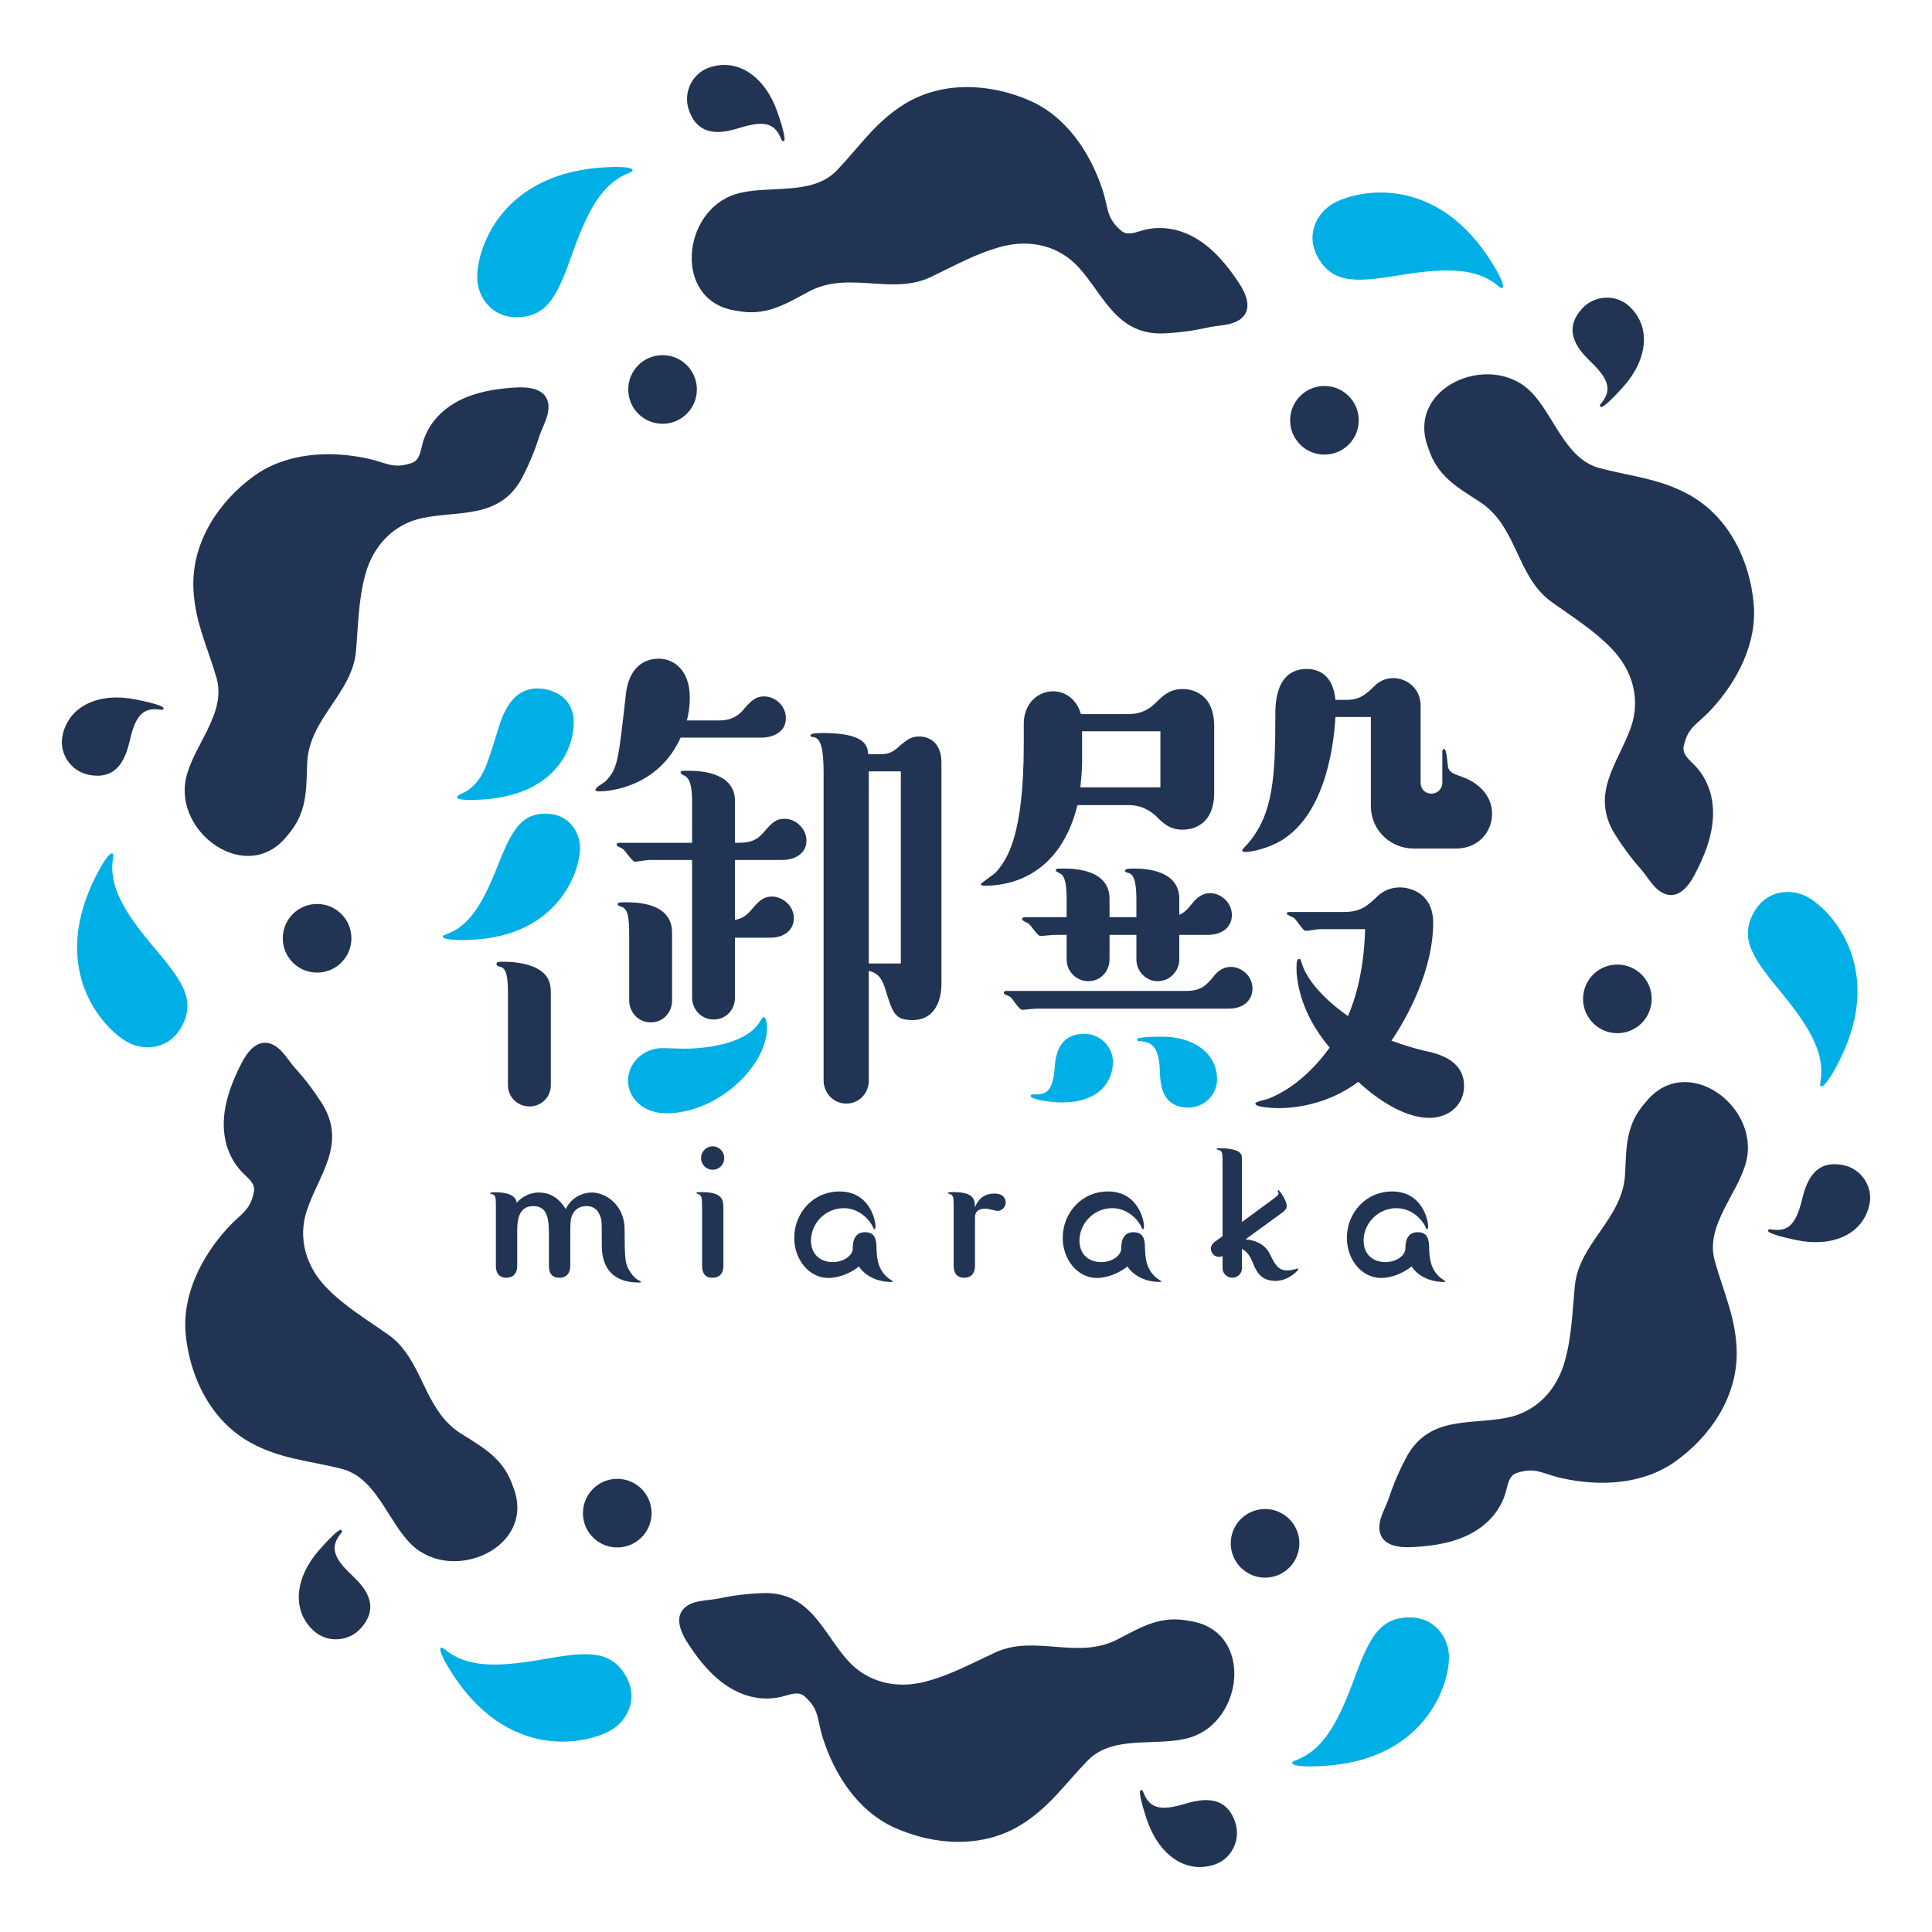
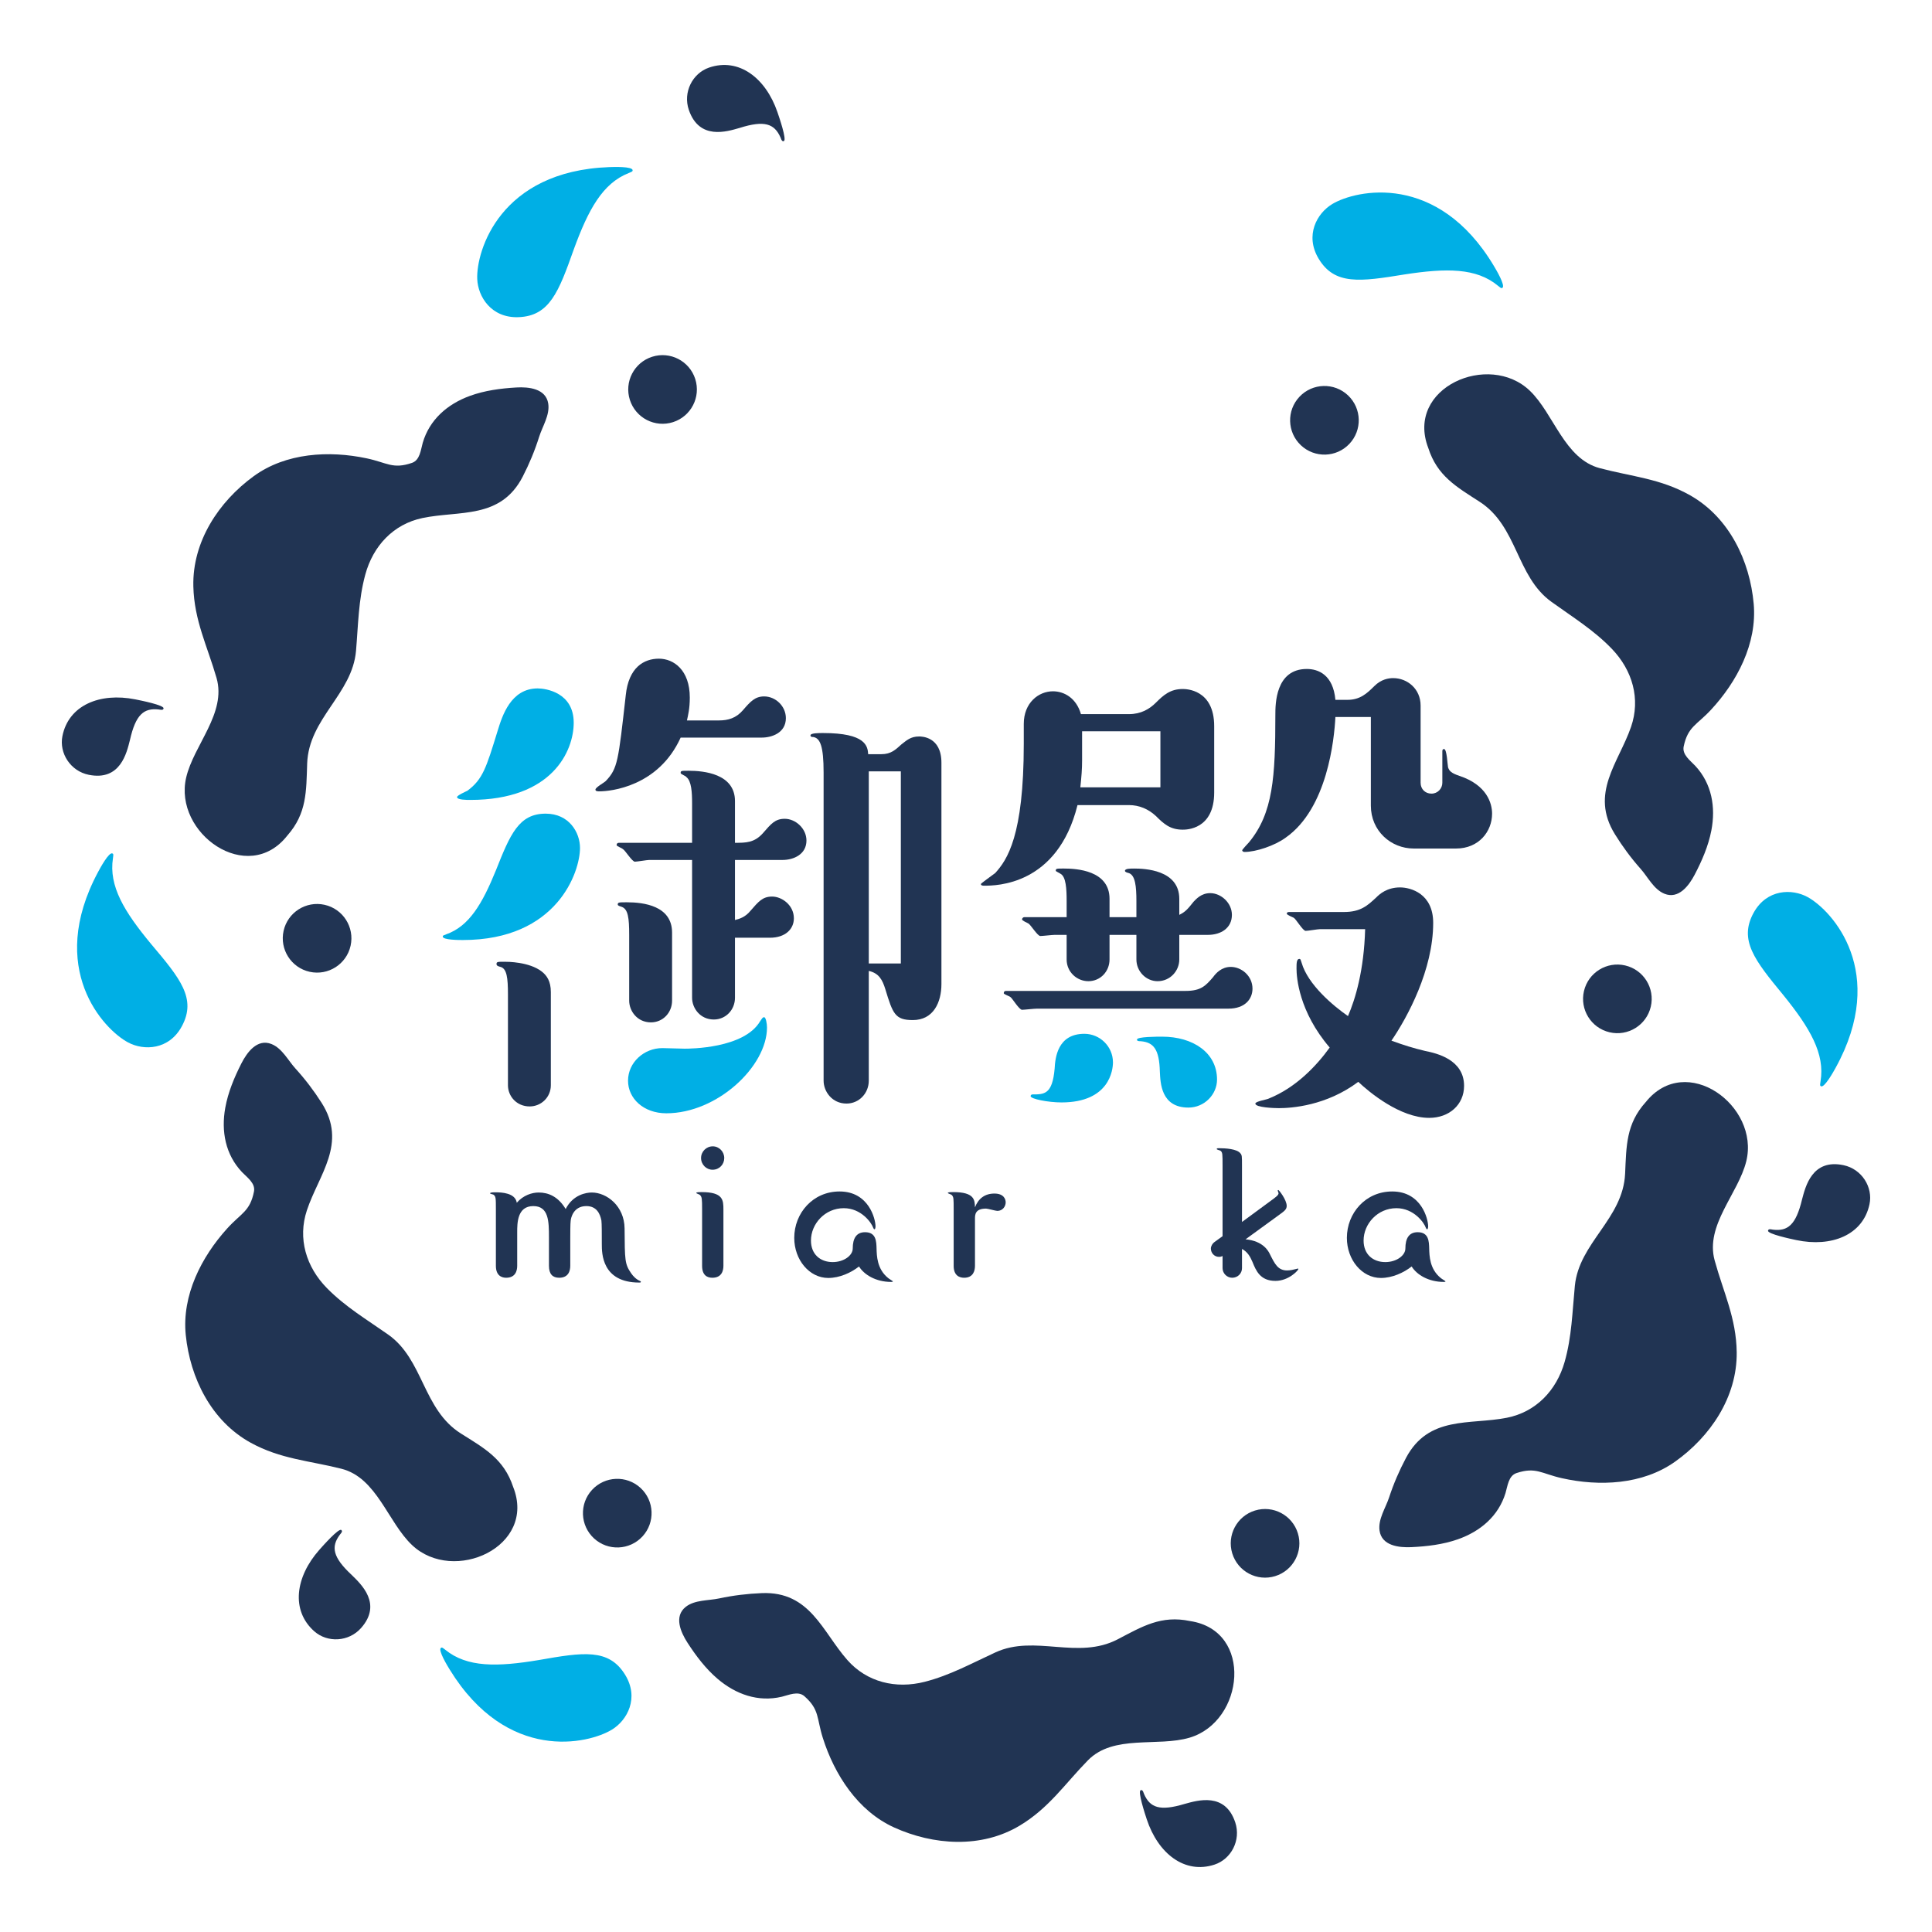
<svg xmlns="http://www.w3.org/2000/svg" id="_レイヤー_1" data-name="レイヤー 1" viewBox="0 0 1500 1500">
  <g>
-     <path d="M888.136,178.558c-5.284,1.324-12.588,4.931-17.586.622-11.989-10.324-9.615-16.883-14.691-32.198-9.341-28.259-27.782-56.321-56.177-68.792-30.61-13.443-67.832-15.66-97.516,2.64-22.555,13.904-34.627,32.812-52.323,51.345-19.658,20.584-53.966,10.9-78.729,18.583-42.315,13.127-48.798,83.741.783,90.534,22.476,4.42,36.973-4.626,55.939-14.844,30.94-16.669,64.306,3.111,94.779-11.343,18.379-8.718,35.065-18.279,54.674-23.556,22.387-6.025,44.908-.869,60.324,16.196,19.641,21.746,29.547,53.029,66.994,51.074,11.139-.582,22.225-2.068,33.103-4.543,8.266-1.881,18.874-1.243,25.838-6.868,9.236-7.468,3.693-19.702-1.643-27.736-6.781-10.21-14.375-20.019-23.801-27.853-14.213-11.814-31.696-17.838-49.968-13.26Z" fill="#213453" />
    <path d="M506.286,277.006c14.013-4.487,29.012,3.235,33.499,17.248,4.487,14.013-3.235,29.011-17.248,33.499-14.013,4.488-29.011-3.234-33.499-17.248-4.488-14.013,3.234-29.012,17.248-33.499Z" fill="#213453" />
    <path d="M370.523,216.491c-.79-21.624,17.567-83.647,102.521-86.749,3.091-.113,18.02-.658,18.133,2.431.038,1.029-.476,1.048-3.013,2.172-20.331,7.96-31.442,28.473-42.687,59.301-11.69,32.907-18.736,51.724-42.934,52.608-21.108.771-31.512-15.862-32.019-29.763Z" fill="#00afe5" />
    <path d="M550.465,52.494c23.115-7.95,43.99,7.97,53.124,34.528,1.353,3.934,7.443,21.64,4.984,22.486-.984.338-1.645.017-2.66-2.935-4.706-10.482-12.298-13.37-31.648-7.264-10.006,2.889-31.322,9.672-39.442-13.936-4.736-13.77,2.855-28.48,15.642-32.878Z" fill="#213453" />
    <path d="M328.2,343.862c-1.517,5.232-2.079,13.359-8.319,15.506-14.957,5.158-19.428-.196-35.215-3.523-29.118-6.161-62.648-4.362-87.723,13.889-27.029,19.675-47.69,50.716-46.83,85.577.653,26.488,10.909,46.44,18.008,71.061,7.883,27.349-17.761,52.113-23.595,77.375-9.969,43.168,47.771,84.331,78.609,44.917,15.138-17.192,14.624-34.271,15.347-55.803,1.181-35.125,35.073-53.989,37.932-87.595,1.724-20.268,1.868-39.499,7.184-59.097,6.069-22.375,21.865-39.235,44.372-43.96,28.678-6.017,60.694,1.179,77.863-32.156,5.107-9.916,9.406-20.242,12.746-30.886,2.538-8.089,8.432-16.932,7.079-25.781-1.8-11.74-15.161-13.113-24.789-12.549-12.235.717-24.534,2.338-36.05,6.535-17.364,6.33-31.373,18.4-36.621,36.491Z" fill="#213453" />
    <path d="M220.177,722.73c3.181-14.366,17.405-23.435,31.772-20.255,14.366,3.181,23.435,17.405,20.254,31.771-3.18,14.367-17.405,23.435-31.771,20.255-14.367-3.18-23.435-17.405-20.255-31.771Z" fill="#213453" />
    <path d="M99.422,809.335c-19.08-10.208-63.418-57.302-23.315-132.259,1.459-2.727,8.507-15.899,11.232-14.441.908.486.665.939.359,3.697-3.362,21.573,8.764,41.503,29.735,66.744,22.542,26.671,35.25,42.235,23.827,63.586-9.964,18.624-29.573,19.236-41.839,12.673Z" fill="#00afe5" />
    <path d="M48.463,571.497c4.773-23.973,29.039-33.991,56.583-28.507,4.08.812,22.444,4.468,21.936,7.018-.203,1.021-.814,1.43-3.876.82-11.425-1.213-17.744,3.891-22.213,23.683-2.543,10.099-7.418,31.931-31.903,27.057-14.281-2.843-23.167-16.809-20.527-30.071Z" fill="#213453" />
    <path d="M187.981,910.115c3.756,3.946,10.494,8.524,9.207,14.996-3.076,15.52-9.953,16.686-20.779,28.649-19.987,22.053-35.319,51.927-32.179,82.781,3.386,33.259,19.798,66.742,50.348,83.555,23.213,12.775,45.615,13.963,70.461,20.229,27.598,6.963,36.077,41.589,54.964,59.351,32.274,30.352,96.915,1.199,78.394-45.292-7.229-21.736-22.243-29.893-40.481-41.362-29.751-18.709-28.98-57.49-56.574-76.884-16.642-11.697-33.184-21.505-47.438-35.968-16.274-16.511-22.885-38.649-15.632-60.473,9.245-27.806,31.585-51.842,11.432-83.463-5.995-9.406-12.75-18.32-20.265-26.566-5.71-6.266-10.382-15.811-18.708-19.099-11.049-4.357-18.964,6.494-23.325,15.097-5.543,10.931-10.336,22.373-12.509,34.435-3.276,18.189.096,36.371,13.083,50.015Z" fill="#213453" />
    <path d="M461.164,1194.38c-10.81-9.983-11.481-26.839-1.498-37.649,9.983-10.81,26.839-11.481,37.649-1.498,10.81,9.983,11.481,26.838,1.498,37.649-9.983,10.81-26.839,11.481-37.649,1.499Z" fill="#213453" />
    <path d="M475.213,1342.807c-18.428,11.343-81.443,25.931-126.004-46.465-1.621-2.634-9.452-15.356-6.819-16.977.877-.54,1.146-.102,3.374,1.551,16.944,13.769,40.269,13.33,72.637,7.924,34.395-6.043,54.241-9.184,66.934,11.438,11.072,17.988,1.725,35.236-10.121,42.528Z" fill="#00afe5" />
    <path d="M244.033,1266.566c-18.308-16.196-14.741-42.206,3.868-63.241,2.756-3.116,15.163-17.14,17.111-15.417.779.69.825,1.423-1.243,3.761-6.802,9.259-5.574,17.289,9.274,31.118,7.445,7.283,23.851,22.49,7.308,41.188-9.648,10.906-26.189,11.55-36.317,2.59Z" fill="#213453" />
    <path d="M606.964,1317.352c5.3-1.258,12.649-4.773,17.592-.402,11.859,10.474,9.403,17.002,14.287,32.379,8.987,28.374,27.074,56.664,55.311,69.49,30.439,13.825,67.631,16.508,97.542-1.419,22.727-13.621,35.035-32.376,52.962-50.686,19.914-20.336,54.099-10.224,78.955-17.595,42.476-12.597,49.843-83.124.35-90.536-22.419-4.702-37.028,4.162-56.121,14.142-31.146,16.281-64.262-3.916-94.914,10.156-18.486,8.487-35.291,17.838-54.965,22.869-22.46,5.744-44.916.307-60.117-16.95-19.367-21.99-28.881-53.395-66.349-51.909-11.145.442-22.249,1.789-33.157,4.128-8.289,1.777-18.888,1.007-25.922,6.544-9.329,7.352-3.94,19.654,1.296,27.754,6.653,10.294,14.124,20.197,23.45,28.149,14.064,11.991,31.47,18.234,49.799,13.885Z" fill="#213453" />
    <path d="M990.001,1223.711c-14.068,4.312-28.969-3.598-33.281-17.666-4.312-14.068,3.598-28.968,17.666-33.28,14.068-4.312,28.968,3.597,33.28,17.666,4.312,14.068-3.597,28.969-17.666,33.281Z" fill="#213453" />
-     <path d="M1124.989,1285.916c.519,21.633-18.613,83.42-103.599,85.459-3.092.074-18.027.432-18.101-2.658-.025-1.029.489-1.042,3.04-2.134,20.429-7.705,31.796-28.077,43.426-58.762,12.101-32.758,19.382-51.485,43.59-52.066,21.116-.506,31.311,16.255,31.644,30.162Z" fill="#00afe5" />
+     <path d="M1124.989,1285.916Z" fill="#00afe5" />
    <path d="M943.016,1447.652c-23.213,7.66-43.887-8.52-52.688-35.19-1.304-3.95-7.171-21.732-4.702-22.546.988-.326,1.645.004,2.623,2.968,4.574,10.54,12.129,13.523,31.554,7.659,10.041-2.764,31.441-9.279,39.264,14.429,4.563,13.828-3.211,28.442-16.052,32.68Z" fill="#213453" />
    <path d="M1168.906,1159.087c1.583-5.212,2.246-13.332,8.512-15.401,15.021-4.971,19.424.439,35.168,3.964,29.038,6.525,62.589,5.146,87.89-12.79,27.273-19.335,48.322-50.115,47.898-84.984-.322-26.494-10.327-46.573-17.117-71.281-7.54-27.445,18.412-51.886,24.562-77.073,10.509-43.04-46.712-84.923-78.041-45.898-15.352,17.001-15.052,34.086-16.045,55.607-1.62,35.107-35.746,53.546-39.026,87.114-1.977,20.245-2.362,39.472-7.923,59.003-6.349,22.297-22.355,38.958-44.919,43.401-28.752,5.657-60.674-1.939-78.26,31.179-5.231,9.851-9.659,20.122-13.132,30.724-2.639,8.056-8.643,16.825-7.401,25.69,1.653,11.762,14.995,13.302,24.63,12.858,12.243-.564,24.562-2.03,36.129-6.083,17.442-6.112,31.601-18.005,37.075-36.03Z" fill="#213453" />
    <path d="M1281.669,781.604c-3.36,14.325-17.697,23.215-32.023,19.855-14.325-3.36-23.215-17.697-19.855-32.023,3.36-14.326,17.697-23.215,32.022-19.855,14.326,3.36,23.215,17.697,19.856,32.022Z" fill="#213453" />
    <path d="M1403.51,696.519c18.95,10.446,62.696,58.092,21.657,132.54-1.493,2.709-8.705,15.792-11.412,14.299-.902-.497-.653-.947-.313-3.701,3.632-21.529-8.244-41.609-28.897-67.111-22.206-26.952-34.719-42.673-23.029-63.879,10.197-18.498,29.811-18.864,41.994-12.149Z" fill="#00afe5" />
    <path d="M1451.476,934.975c-5.072,23.912-29.462,33.625-56.936,27.797-4.069-.863-22.386-4.749-21.846-7.293.216-1.018.832-1.419,3.886-.772,11.409,1.356,17.791-3.669,22.508-23.403,2.669-10.067,7.817-31.836,32.239-26.655,14.244,3.022,22.955,17.098,20.149,30.326Z" fill="#213453" />
    <path d="M1316.232,594.635c-3.706-3.992-10.387-8.655-9.018-15.11,3.27-15.48,10.161-16.56,21.136-28.387,20.262-21.801,35.966-51.481,33.213-82.372-2.969-33.299-18.96-66.985-49.298-84.179-23.051-13.065-45.437-14.533-70.202-21.11-27.508-7.308-35.554-42.037-54.217-60.034-31.891-30.754-96.892-2.412-78.955,44.307,6.956,21.825,21.867,30.169,39.96,41.866,29.514,19.08,28.258,57.848,55.606,77.587,16.495,11.904,32.912,21.919,46.984,36.56,16.066,16.714,22.399,38.933,14.874,60.664-9.592,27.688-32.232,51.442-12.476,83.313,5.876,9.48,12.52,18.478,19.93,26.818,5.631,6.337,10.183,15.94,18.467,19.332,10.994,4.495,19.043-6.256,23.513-14.803,5.679-10.861,10.616-22.242,12.939-34.276,3.504-18.147.359-36.369-12.456-50.175Z" fill="#213453" />
    <path d="M1046.606,306.974c10.684,10.117,11.144,26.98,1.027,37.665-10.117,10.684-26.98,11.144-37.665,1.027-10.684-10.117-11.144-26.98-1.027-37.664,10.117-10.684,26.98-11.144,37.665-1.027Z" fill="#213453" />
    <path d="M1034.408,158.396c18.568-11.111,81.761-24.909,125.412,48.039,1.588,2.654,9.259,15.473,6.606,17.061-.883.529-1.147.088-3.355-1.594-16.771-13.98-40.099-13.833-72.532-8.833-34.468,5.612-54.351,8.504-66.785-12.275-10.846-18.125-1.284-35.255,10.653-42.398Z" fill="#00afe5" />
-     <path d="M1264.624,237.512c18.104,16.424,14.212,42.387-4.659,63.187-2.795,3.081-15.376,16.948-17.302,15.201-.771-.699-.808-1.433,1.29-3.746,6.917-9.174,5.79-17.218-8.883-31.232-7.353-7.375-23.567-22.787-6.792-41.277,9.784-10.784,26.332-11.221,36.347-2.135Z" fill="#213453" />
  </g>
  <path d="M450.313,658.353c0,18.647-17.759,71.481-91.015,71.481-2.665,0-15.539,0-15.539-2.664,0-.887.443-.887,2.663-1.776,17.759-6.215,27.972-23.531,38.625-49.726,11.102-27.97,17.761-43.953,38.628-43.953,18.202,0,26.638,14.65,26.638,26.638Z" fill="#00afe5" />
  <path d="M445.43,561.121c0,21.755-16.427,59.938-80.361,59.938-2.663,0-10.211,0-10.211-2.22,0-1.331,7.102-4.44,7.991-4.884,11.988-8.879,14.653-17.759,23.532-46.617,3.551-11.543,10.211-32.854,31.077-32.854,6.216,0,27.972,3.107,27.972,26.638Z" fill="#00afe5" />
  <path d="M427.669,842.605c0,9.323-7.545,16.427-16.427,16.427-10.211,0-16.87-7.992-16.87-16.427v-70.594c0-12.875-.888-19.978-5.771-21.311-1.777-.444-3.108-.887-3.108-2.22,0-1.776.888-1.776,6.216-1.776,2.22,0,19.09,0,28.858,7.548,3.997,3.108,7.102,7.548,7.102,15.983v72.369Z" fill="#213453" />
  <path d="M558.201,559.345c7.102,0,13.319-1.776,18.647-7.992,5.771-6.659,9.322-10.655,16.427-10.655,8.879,0,16.87,7.548,16.87,16.871,0,11.543-11.099,15.096-18.647,15.096h-63.043c-17.316,38.181-54.61,41.734-63.046,41.734-1.331,0-3.108,0-3.108-1.333,0-1.776,6.659-5.327,7.991-6.659,9.325-9.768,9.768-15.539,15.541-66.597,2.22-21.754,14.207-28.415,25.749-28.415,11.545,0,23.975,8.881,23.975,30.192,0,8.435-1.331,13.763-2.22,17.759h24.863Z" fill="#213453" />
  <path d="M570.631,714.295c3.554-.888,7.993-2.22,11.988-7.104,6.216-7.104,9.325-11.1,16.873-11.1s16.87,6.661,16.87,16.871c0,8.436-6.659,15.096-18.647,15.096h-27.083v46.617c0,9.323-7.102,16.871-16.427,16.871-10.654,0-16.87-8.879-16.87-16.871v-106.999h-33.3c-1.774,0-9.322,1.333-11.099,1.333-2.22,0-7.548-8.879-9.322-9.768-.888-.888-4.885-2.22-4.885-3.108,0-1.331.888-1.776,1.777-1.776h56.829v-30.635c0-8.435-.445-17.316-4.44-20.423-.445-.888-4.44-2.22-4.44-3.108,0-1.776.443-1.776,6.214-1.776,11.545,0,35.963,2.22,35.963,23.531v32.41c8.436,0,15.096,0,21.755-7.548,6.216-7.104,9.325-11.099,16.873-11.099,8.434,0,16.87,7.548,16.87,16.871,0,10.655-9.768,15.095-18.647,15.095h-36.851v46.619Z" fill="#213453" />
  <path d="M521.795,776.895c0,9.323-7.105,16.871-16.427,16.871-10.656,0-16.873-8.879-16.873-16.871v-51.057c0-13.32-.888-19.98-5.771-21.755-1.331-.444-3.108-.888-3.108-1.776,0-1.776.888-1.776,7.105-1.776,12.873,0,35.074,2.663,35.074,23.531v52.833Z" fill="#213453" />
  <path d="M514.247,813.746c2.663,0,14.65.444,17.316.444,3.551,0,46.173,0,58.604-21.312,1.331-1.776,1.777-3.107,3.108-3.107s2.22,4.884,2.22,7.991c0,30.192-38.625,66.597-78.139,66.597-17.761,0-29.749-11.543-29.749-25.306,0-14.207,12.433-25.306,26.64-25.306Z" fill="#00afe5" />
  <path d="M713.577,571.796c-6.641,0-9.728,3.086-13.75,6.174-4.444,4.021-7.997,7.576-15.529,7.576h-10.242c-.42-6.22-1.777-16.416-35.029-16.416-3.133,0-9.774,0-9.774,1.778,0,1.309,1.309,1.309,2.197,1.309,5.332.889,7.997,7.109,7.997,27.547v239.269c0,8.465,6.641,17.772,17.771,17.772,9.776,0,17.305-7.997,17.305-17.772v-85.213c7.997,1.778,10.665,7.109,12.861,14.218,5.8,19.082,7.577,23.946,21.327,23.946,15.995,0,22.215-13.75,22.215-27.968v-171.829c0-20.391-15.574-20.391-17.351-20.391ZM699.407,748.021h-24.882v-149.145h24.882v149.145Z" fill="#213453" />
  <path d="M918.284,534.942c-9.774,0-15.106,4.864-20.907,10.663-4.864,4.864-11.505,8.84-20.859,8.84h-37.274c-3.556-12.394-12.909-17.726-21.747-17.726-11.133,0-22.638,8.886-22.638,25.302v15.528c0,71.463-12.907,90.124-22.215,100.319-1.777,1.356-11.085,7.997-11.085,8.465,0,1.31,1.731,1.31,2.619,1.31,8.888,0,56.872,0,72.398-62.577h39.941c7.997,0,15.106,3.087,20.859,8.419,6.221,6.221,11.133,10.663,20.907,10.663,2.665,0,24.412,0,24.412-28.856v-51.493c0-28.857-22.215-28.857-24.412-28.857ZM900.933,611.269h-62.156c.888-8.419,1.356-14.171,1.356-20.859v-22.637h60.8v43.495Z" fill="#213453" />
  <path d="M805.049,783.112c-2.22,0-9.768.887-11.545.887-2.22,0-7.545-8.879-8.879-9.768-.888-.887-5.328-2.22-5.328-3.107,0-1.333.888-1.777,1.777-1.777h139.411c11.988,0,15.539-3.995,21.31-10.655,2.22-3.108,6.659-7.992,13.764-7.992,8.434,0,16.87,7.104,16.87,16.871,0,7.992-5.771,15.54-18.647,15.54h-148.733Z" fill="#213453" />
  <path d="M882.302,712.075v-12.432c0-11.543-.888-19.98-5.774-21.755-1.774-.444-3.106-.888-3.106-1.776,0-1.776,3.994-1.776,7.102-1.776,7.991,0,35.074.887,35.074,23.531v12.43c4.44-2.22,6.216-3.995,11.099-10.211,1.777-1.777,5.774-6.661,12.876-6.661,8.436,0,16.873,7.548,16.873,16.871,0,10.212-8.436,15.54-18.649,15.54h-22.198v19.091c0,8.879-7.102,16.871-16.87,16.871-8.879,0-16.427-7.548-16.427-16.871v-19.091h-20.867v19.091c0,9.323-7.105,16.871-16.427,16.871-8.882,0-16.873-7.104-16.873-16.871v-19.091h-9.322c-1.777,0-9.325.887-11.102.887-2.22,0-7.548-8.879-9.322-9.766-.888-.444-4.885-2.22-4.885-3.108s.888-1.776,1.777-1.776h32.854v-12.432c0-9.323-.443-19.091-4.883-21.311-.445-.444-3.554-1.776-3.554-2.22,0-1.776.445-1.776,6.216-1.776,9.768,0,35.52,1.331,35.52,23.531v14.207h20.867Z" fill="#213453" />
  <path d="M824.139,855.924c-10.211,0-23.975-2.664-23.975-4.884,0-.444.445-1.333,1.334-1.333,9.322,0,15.539,0,17.316-19.978.443-8.436,2.22-27.083,23.087-27.083,11.988,0,22.198,9.768,22.198,22.199,0,5.772-2.663,31.079-39.959,31.079Z" fill="#00afe5" />
  <path d="M922.704,859.919c-21.312,0-21.755-19.091-22.201-27.97-.443-17.316-4.883-22.642-14.65-23.531-2.665,0-3.108-.444-3.108-1.333,0-2.22,15.984-2.22,19.535-2.22,23.975,0,42.622,12.432,42.622,33.299,0,11.543-9.768,21.755-22.198,21.755Z" fill="#00afe5" />
  <path d="M1046.131,543.362c9.765,0,15.093-4.884,20.867-10.656,5.328-5.327,11.099-6.215,14.65-6.215,11.099,0,21.312,8.435,21.312,21.311v59.938c0,4.884,3.551,8.435,8.434,8.435,4.885,0,8.436-3.995,8.436-8.435v-24.419c0-.444,0-1.776,1.331-1.776,2.22,0,2.665,12.43,3.108,14.207.888,2.664,2.22,4.44,8.879,6.659,21.312,7.104,25.306,21.311,25.306,29.303,0,13.763-10.211,27.082-27.969,27.082h-32.854c-17.761,0-33.3-13.763-33.3-33.299v-68.817h-27.526c-.888,17.316-6.216,71.037-38.625,93.68-8.436,6.215-23.087,11.099-31.968,11.099-1.331,0-1.774-.888-1.774-1.331,0-.444,4.44-5.328,5.328-6.216,18.647-22.642,20.421-50.613,20.421-99.007,0-7.992,0-35.518,24.421-35.518,8.879,0,20.421,4.44,22.198,23.975h9.325Z" fill="#213453" />
  <path d="M1024.818,721.398c-1.777,0-9.322,1.331-11.099,1.331-2.22,0-7.548-9.323-9.325-10.212-.886-.443-5.328-2.22-5.328-3.107,0-1.333,1.334-1.333,2.222-1.333h42.177c12.876,0,18.204-4.884,25.306-11.543,2.22-2.22,7.993-7.548,18.204-7.548,8.436,0,25.749,4.884,25.749,27.528,0,36.406-19.978,73.257-32.409,91.459,9.768,3.552,16.87,5.772,26.195,7.992,8.879,1.776,30.189,6.659,30.189,27.082,0,14.652-11.542,24.863-27.081,24.863-22.644,0-46.619-19.98-55.055-27.97-24.861,18.647-51.944,20.423-61.712,20.423-3.108,0-18.204-.444-18.204-3.551,0-1.777,9.325-3.108,10.656-3.997,20.867-8.435,36.851-25.306,47.062-39.514-23.975-27.97-25.752-54.61-25.752-61.269,0-3.997,0-7.548,2.22-7.548.888,0,.888.444,1.777,3.108,4.885,16.87,24.418,33.299,35.963,41.289,5.771-13.319,12.43-35.518,13.319-67.484h-35.074Z" fill="#213453" />
  <g>
    <path d="M442.75,982.798c0,3.731-1.297,9.246-8.596,9.246-5.029,0-7.947-2.759-7.947-9.246v-22.06c0-12.489-.164-24.332-12.167-24.332-12.491,0-12.491,13.302-12.491,20.276v26.116c0,3.731-1.297,9.246-8.596,9.246-3.407,0-7.947-1.621-7.947-9.246v-43.309c0-9.571,0-10.544-1.95-12.003-.484-.162-2.594-.651-2.594-.975,0-.811,2.918-.811,4.056-.811,5.029,0,15.57.486,16.707,8.111,5.029-5.839,11.843-7.949,17.031-7.949,7.463,0,15.086,3.083,20.927,12.816,5.677-11.192,16.059-12.816,20.274-12.816,11.679,0,25.307,10.544,25.467,27.901.164,24.816.164,27.575,5.029,34.711,1.786,2.596,4.056,4.866,7.139,6.166.324.162.484.324.484.486,0,.649-.484.649-1.297.649-29.034,0-29.034-22.873-29.034-29.685,0-7.787,0-16.221-.324-18.493-.973-5.029-3.567-11.192-11.679-11.192-10.222,0-12.003,9.409-12.167,11.354-.324,2.11-.324,10.544-.324,13.789v21.249Z" fill="#213453" />
    <path d="M561.659,982.798c0,3.731-1.297,9.246-8.596,9.246-4.056,0-7.952-1.946-7.952-9.246v-43.633c0-8.76-.16-9.733-1.621-11.354-.324-.486-2.918-1.137-2.918-1.624,0-.649,2.918-.649,4.056-.649,16.867,0,17.031,6.164,17.031,13.626v43.633ZM562.308,899.098c0,4.866-3.731,9.084-9.084,9.084-4.864,0-8.92-4.056-8.92-9.084s4.056-9.084,9.084-9.084,8.92,4.218,8.92,9.084Z" fill="#213453" />
    <path d="M643.089,992.207c-14.761,0-26.44-14.113-26.44-31.144,0-19.141,14.437-36.011,35.2-36.011,22.708,0,27.901,21.411,27.901,27.088,0,.649-.164,2.272-.813,2.272-.484,0-.813-.811-.973-1.135-1.297-3.894-9.244-15.248-22.873-15.248-14.597,0-25.467,12.165-25.467,25.141,0,10.708,7.303,16.709,16.872,16.709,8.76,0,15.57-5.191,15.57-10.544,0-7.787,2.759-12.654,9.573-12.654,8.596,0,8.76,7.139,8.92,12.654.164,5.677.324,15.896,8.924,22.871.484.486,3.727,2.434,3.727,2.596,0,.486-.649.486-1.297.486-12.003,0-21.087-5.677-24.978-12.005-6.166,4.866-15.086,8.922-23.846,8.922Z" fill="#213453" />
    <path d="M756.97,982.798c0,3.731-1.297,9.246-8.436,9.246-3.572,0-8.111-1.621-8.111-9.246v-43.471c0-8.922,0-9.895-1.462-11.516-.324-.486-3.078-1.137-3.078-1.624,0-.649,2.918-.649,4.216-.649,16.547,0,16.707,6.164,16.872,11.841,2.594-6.812,7.623-10.706,15.086-10.706,7.299,0,8.755,4.38,8.755,6.814,0,3.243-2.43,6.65-6.486,6.65-1.297,0-7.463-1.784-8.76-1.784-8.596,0-8.596,4.866-8.596,7.947v36.497Z" fill="#213453" />
-     <path d="M851.54,992.207c-14.761,0-26.44-14.113-26.44-31.144,0-19.141,14.437-36.011,35.2-36.011,22.708,0,27.901,21.411,27.901,27.088,0,.649-.164,2.272-.813,2.272-.484,0-.813-.811-.973-1.135-1.297-3.894-9.244-15.248-22.873-15.248-14.597,0-25.467,12.165-25.467,25.141,0,10.708,7.303,16.709,16.872,16.709,8.76,0,15.57-5.191,15.57-10.544,0-7.787,2.759-12.654,9.573-12.654,8.596,0,8.76,7.139,8.92,12.654.164,5.677.324,15.896,8.924,22.871.484.486,3.727,2.434,3.727,2.596,0,.486-.649.486-1.297.486-12.003,0-21.087-5.677-24.978-12.005-6.166,4.866-15.086,8.922-23.846,8.922Z" fill="#213453" />
    <path d="M949.192,905.1c0-9.246,0-10.381-1.621-11.679-.489-.324-2.918-.811-2.918-1.297,0-.649.649-.649,2.106-.649,4.544,0,13.464.486,16.223,3.891,1.297,1.462,1.297,2.272,1.297,9.733v43.636l22.06-16.221c4.38-3.245,6.326-4.542,6.326-6.166,0-.324-.649-1.621-.649-1.946,0-.162.164-.486.489-.486.484,0,6.486,7.623,6.486,12.327,0,2.596-1.621,3.894-5.188,6.49l-26.764,19.463c13.948,1.299,17.844,9.409,18.817,11.354,3.891,7.787,6.326,12.816,13.46,12.816,2.434,0,5.193-.649,6.33-.973.324,0,1.621-.486,1.946-.486s.484.162.484.324c0,.973-7.458,9.244-17.84,9.244-11.843,0-15.086-7.947-17.844-14.759-1.786-4.218-3.896-7.787-8.111-10.057v14.924c0,4.216-3.407,7.461-7.623,7.461-3.896,0-7.463-3.245-7.463-7.461v-9.409c-.808.324-1.462.649-2.759.649-3.731,0-6.326-3.083-6.326-6.488,0-1.948,1.462-4.056,2.594-4.866l6.49-4.704v-54.666Z" fill="#213453" />
    <path d="M1072.152,992.207c-14.761,0-26.44-14.113-26.44-31.144,0-19.141,14.437-36.011,35.2-36.011,22.708,0,27.901,21.411,27.901,27.088,0,.649-.164,2.272-.813,2.272-.489,0-.813-.811-.973-1.135-1.297-3.894-9.244-15.248-22.873-15.248-14.597,0-25.467,12.165-25.467,25.141,0,10.708,7.299,16.709,16.872,16.709,8.76,0,15.57-5.191,15.57-10.544,0-7.787,2.759-12.654,9.573-12.654,8.596,0,8.76,7.139,8.92,12.654.164,5.677.324,15.896,8.924,22.871.484.486,3.727,2.434,3.727,2.596,0,.486-.649.486-1.297.486-12.003,0-21.087-5.677-24.978-12.005-6.166,4.866-15.086,8.922-23.846,8.922Z" fill="#213453" />
  </g>
</svg>